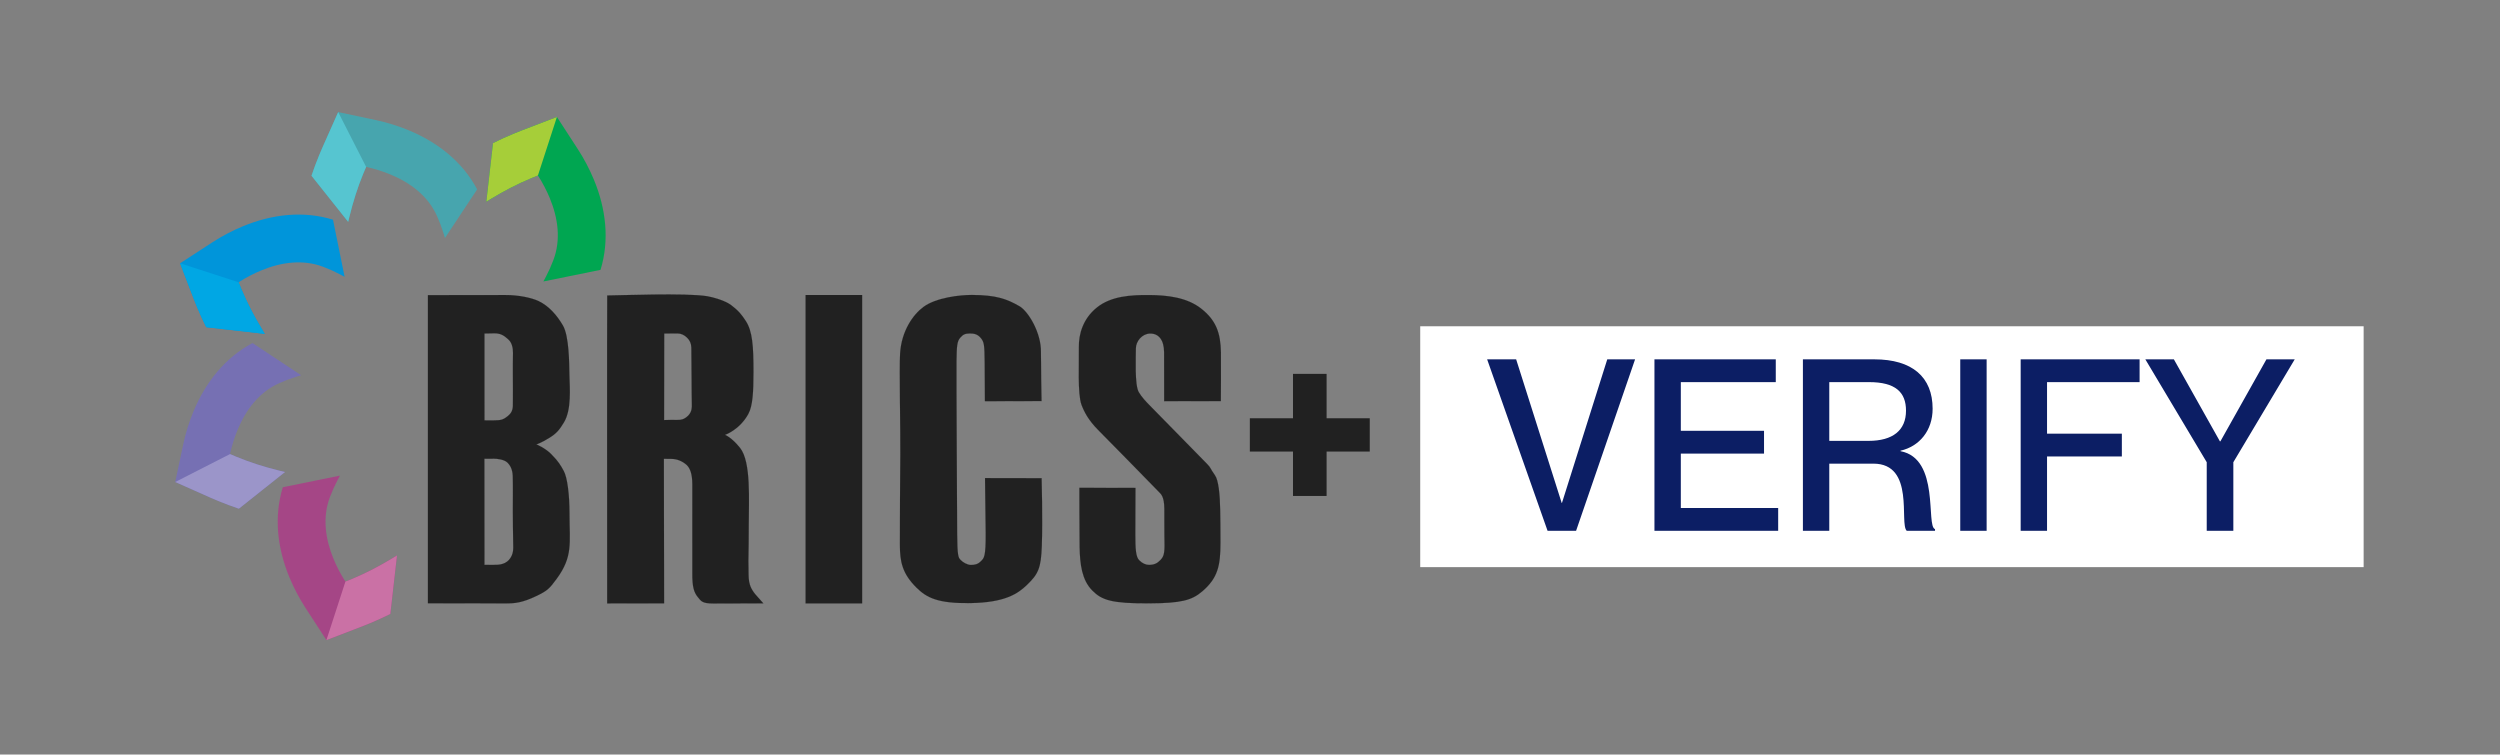
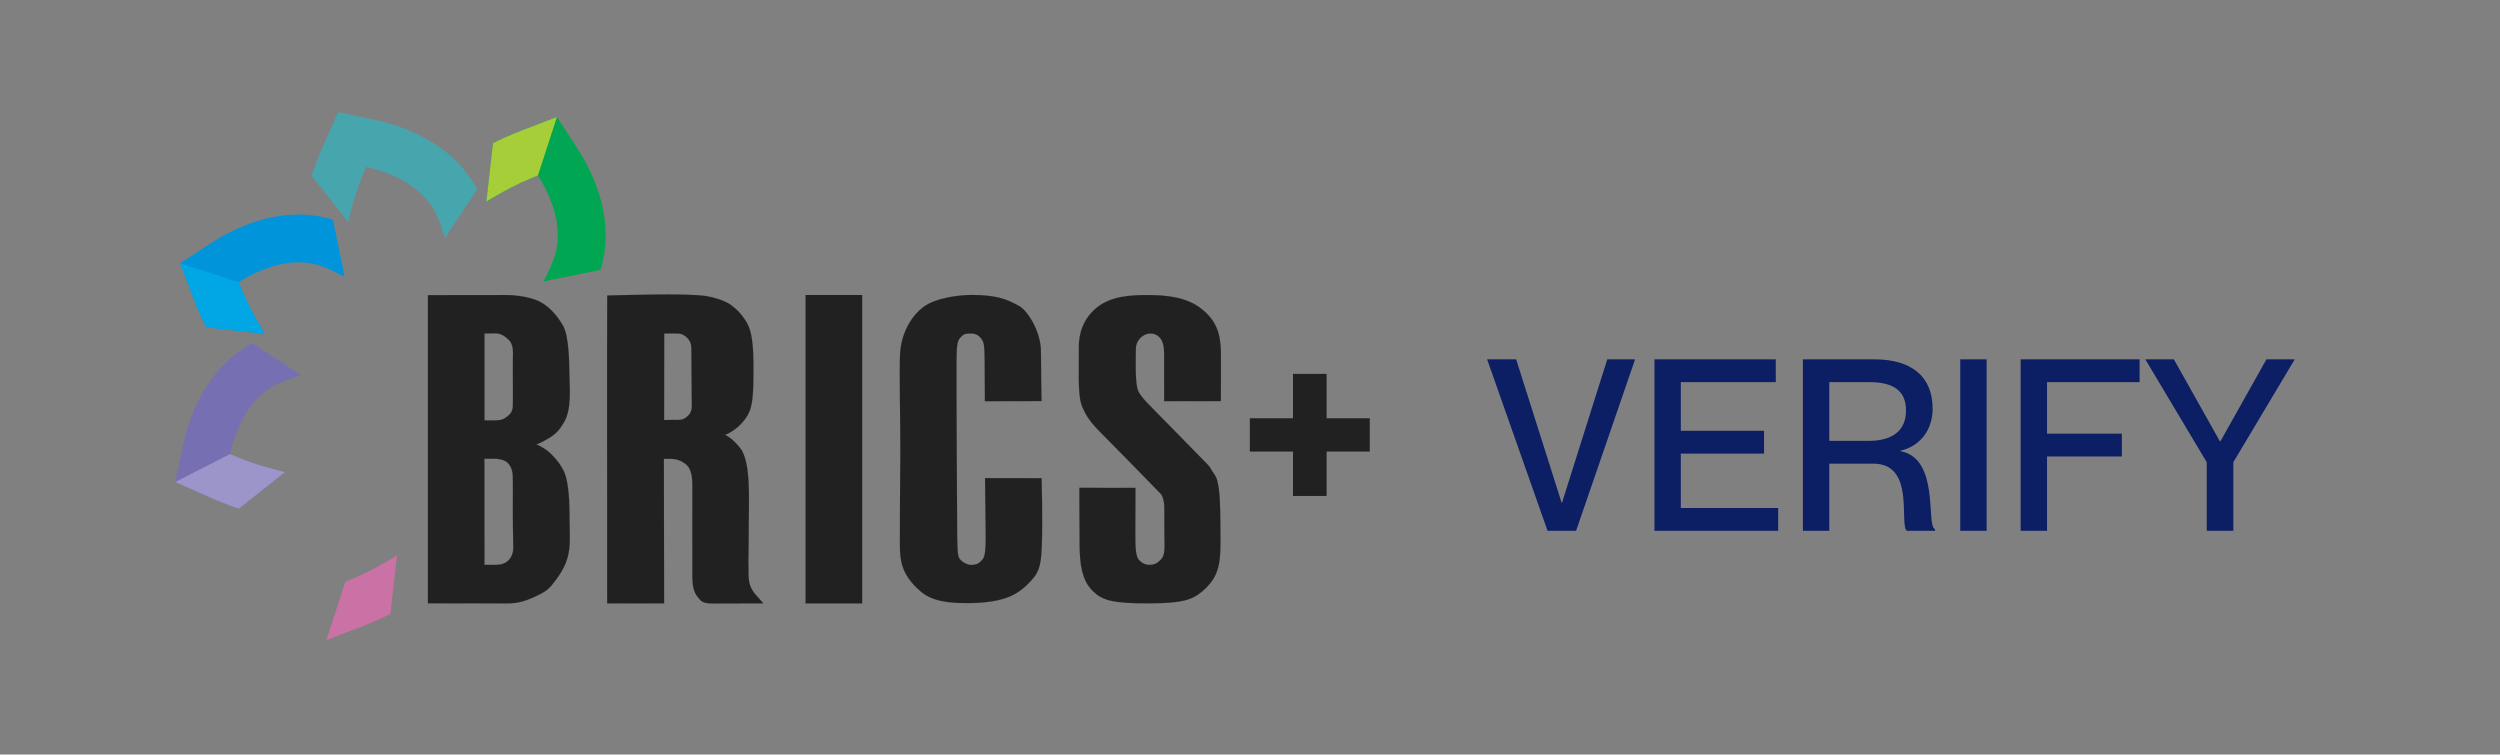
<svg xmlns="http://www.w3.org/2000/svg" width="550" height="166" viewBox="0 0 550 166" fill="none">
  <rect x="0" y="0" width="550" height="166" fill="#808080" stroke="none" />
  <g clip-path="url(#clip0_670_22470)">
    <path fill-rule="evenodd" clip-rule="evenodd" d="M268.585 88.242C268.585 88.242 268.643 79.643 268.604 77.532C268.525 73.223 267.528 70.449 264.24 67.874C261.07 65.392 256.754 64.939 252.787 64.909C248.724 64.879 244.41 65.136 241.264 67.692C238.25 70.14 237.301 73.526 237.351 76.394C237.409 79.789 237.033 86.639 237.928 89.047C238.532 90.673 239.513 92.495 241.565 94.57C245.763 98.816 249.929 103.071 255.02 108.287C255.444 108.722 256.133 109.29 256.154 111.918C256.173 114.338 256.144 116.903 256.169 117.88C256.258 121.373 256.214 122.242 255.325 123.174C254.582 123.958 253.913 124.268 252.766 124.272C252.1 124.276 251.308 123.956 250.619 123.246C249.881 122.49 249.775 120.832 249.775 117.564C249.775 116.439 249.807 107.334 249.807 107.334L237.461 107.314C237.461 107.314 237.477 118.338 237.513 120.268C237.585 124.175 238.017 127.6 240.298 129.908C242.404 132.036 244.556 132.779 252.824 132.739C259.963 132.705 262.238 132.036 264.506 130.092C267.883 127.199 268.506 124.539 268.506 119.378C268.504 115.241 268.49 115.684 268.446 112.384C268.394 108.605 268.035 105.606 267.302 104.574C266.076 102.845 266.533 103.057 265.486 101.99C264.464 100.95 256.171 92.464 253.07 89.327C252.006 88.25 251.163 87.349 250.527 86.262C249.609 84.694 249.89 78.804 249.89 76.672C249.888 75.05 251.283 73.437 252.955 73.384C254.956 73.319 256.085 74.855 256.102 77.494C256.115 79.666 256.117 88.261 256.117 88.261L268.585 88.242Z" fill="#212121" stroke="#2D2D2D" stroke-width="0.021" stroke-miterlimit="1.5" stroke-linecap="round" stroke-linejoin="round" />
    <path fill-rule="evenodd" clip-rule="evenodd" d="M197.976 119.815C197.98 113.145 198.009 106.685 198.072 100C198.121 94.508 197.808 81.196 198.02 77.786C198.329 72.782 200.878 69.2 203.181 67.507C205.956 65.464 211.157 64.883 213.824 64.889C219.014 64.904 221.465 65.722 224.3 67.38C226.232 68.507 229.096 73.227 229.007 77.511C228.978 78.856 229.142 88.237 229.142 88.237L216.678 88.267C216.678 88.267 216.653 81.809 216.624 79.658C216.574 75.858 216.563 75.247 215.679 74.255C215.095 73.6 214.401 73.344 213.352 73.361C212.389 73.376 211.911 73.539 211.25 74.298C210.563 75.09 210.469 76.103 210.432 79.499C210.393 82.797 210.553 114.376 210.575 117.326C210.615 122.347 210.818 122.619 211.294 123.146C211.799 123.704 212.81 124.284 213.564 124.287C214.453 124.289 215.134 124.147 215.818 123.445C216.464 122.782 216.896 122.623 216.85 117.22C216.821 113.946 216.707 105.18 216.707 105.18L229.155 105.203C229.155 105.203 229.406 114.126 229.2 120.08C229.03 125.007 228.415 126.298 225.918 128.695C223.883 130.651 221.029 132.576 213.417 132.68C206.349 132.777 203.871 131.518 201.603 129.261C198.514 126.186 197.974 123.602 197.976 119.815Z" fill="#212121" stroke="#2D2D2D" stroke-width="0.021" stroke-miterlimit="1.5" stroke-linecap="round" stroke-linejoin="round" />
    <path fill-rule="evenodd" clip-rule="evenodd" d="M177.227 132.748H189.668L189.67 64.907H177.229L177.227 132.748Z" fill="#212121" stroke="#2D2D2D" stroke-width="0.021" stroke-miterlimit="1.5" stroke-linecap="round" stroke-linejoin="round" />
    <path fill-rule="evenodd" clip-rule="evenodd" d="M133.579 132.756C133.579 132.756 133.537 65.004 133.587 65.004C136.001 65.004 150.972 64.383 155.639 65.178C156.904 65.392 159.521 66.121 160.836 67.115C162.485 68.359 163.168 69.215 164.099 70.657C165.517 72.852 165.777 76.044 165.767 81.907C165.758 86.226 165.603 89.28 164.639 91.056C162.734 94.562 159.509 95.67 159.509 95.67C159.509 95.67 160.95 96.206 162.811 98.534C165.277 101.619 164.722 110.048 164.722 115.642C164.722 122.189 164.604 122.901 164.666 124.653C164.755 127.133 164.331 128.769 166.519 131.141C166.687 131.325 167.941 132.741 167.941 132.741C167.941 132.741 158.399 132.777 156.902 132.773C154.49 132.765 154.243 132.262 153.512 131.353C152.733 130.382 152.262 129.284 152.312 125.904C152.328 124.683 152.326 108.645 152.31 106.428C152.295 104.413 151.877 103.037 151.049 102.281C150.278 101.579 149.067 100.952 147.709 100.958C146.895 100.96 146.053 100.935 146.053 100.935L146.103 132.741L133.579 132.756ZM146.101 92.41L146.134 73.376C146.134 73.376 148.644 73.363 149.063 73.361C149.805 73.355 150.488 73.668 151.115 74.255C151.742 74.843 152.073 75.55 152.096 76.466C152.15 78.706 152.139 86.819 152.204 89.079C152.214 89.475 152.266 90.564 151.41 91.423C150.513 92.322 149.732 92.379 149.248 92.377C147.628 92.37 146.101 92.41 146.101 92.41Z" fill="#212121" stroke="#2D2D2D" stroke-width="0.021" stroke-miterlimit="1.5" stroke-linecap="round" stroke-linejoin="round" />
    <path fill-rule="evenodd" clip-rule="evenodd" d="M94.144 132.726V64.928C94.144 64.928 108.869 64.907 111.195 64.905C114.014 64.9 116.905 65.481 118.506 66.246C120.822 67.355 122.546 69.402 123.836 71.589C125.215 73.931 125.221 79.953 125.275 82.536C125.338 85.416 125.765 90.103 124.069 92.926C123.059 94.604 122.403 95.367 120.859 96.327C119.038 97.459 118.001 97.769 118.001 97.769C118.001 97.769 119.84 98.481 121.252 99.888C122.934 101.562 123.402 102.491 124.021 103.599C124.808 105.011 125.292 108.811 125.29 112.99C125.286 119.467 126.098 122.401 122.457 127.354C120.828 129.571 120.361 130.005 117.864 131.188C114.94 132.57 113.293 132.767 111.264 132.748C109.199 132.729 94.144 132.726 94.144 132.726ZM106.571 100.926L106.584 124.272C106.584 124.272 107.496 124.27 108.605 124.264C109.309 124.259 110.931 124.344 111.984 123.159C113.046 121.966 112.919 120.527 112.911 119.917C112.886 118.191 112.815 114.675 112.821 112.412C112.825 110.161 112.869 106.871 112.803 104.72C112.757 103.175 112.155 102.243 111.561 101.709C110.836 101.062 109.263 100.907 108.696 100.912C106.999 100.931 106.571 100.926 106.571 100.926ZM106.584 73.378L106.586 92.476C106.586 92.476 107.949 92.506 108.595 92.483C110.03 92.432 110.547 92.508 111.783 91.476C112.838 90.592 112.855 89.719 112.838 88.487C112.825 87.407 112.882 84.314 112.832 82.496C112.794 81.076 112.859 79.037 112.859 77.625C112.861 76.597 112.653 75.404 111.831 74.679C110.996 73.944 110.283 73.304 108.705 73.334C107.357 73.359 106.584 73.378 106.584 73.378Z" fill="#212121" stroke="#2D2D2D" stroke-width="0.021" stroke-miterlimit="1.5" stroke-linecap="round" stroke-linejoin="round" />
    <path d="M301.347 99.342H291.852V109.109H284.459V99.342H274.964V92.017H284.459V82.251H291.852V92.017H301.347V99.342Z" fill="#212121" />
-     <rect width="207.705" height="53" transform="translate(312.449 71.772)" fill="white" />
    <path d="M340.463 116.772L327.17 79.056H333.553L343.575 110.653H343.628L353.598 79.056H359.717L346.74 116.772H340.463ZM363.979 116.772V79.056H390.67V84.067H369.781V94.776H388.086V99.787H369.781V111.761H391.198V116.772H363.979ZM396.639 116.772V79.056H412.358C420.693 79.056 425.177 82.96 425.177 89.922C425.177 94.723 422.275 98.204 418.108 99.154V99.259C426.865 100.895 423.647 115.77 425.704 116.403V116.772H419.479C417.791 115.19 421.378 102.002 412.147 102.002H402.441V116.772H396.639ZM402.441 96.991H411.092C416.42 96.991 419.321 94.67 419.321 90.344C419.321 86.283 417 84.067 411.198 84.067H402.441V96.991ZM431.256 116.772V79.056H437.059V116.772H431.256ZM444.547 116.772V79.056H470.711V84.067H450.349V95.409H466.807V100.42H450.349V116.772H444.547ZM485.48 116.772V101.686L471.976 79.056H478.253L488.381 97.097H488.487L498.615 79.056H504.839L491.335 101.686V116.772H485.48Z" fill="#0C1E64" />
    <g clip-path="url(#clip1_670_22470)">
      <path fill-rule="evenodd" clip-rule="evenodd" d="M108.465 31.483C109.913 30.761 111.383 30.088 112.876 29.467C113.439 29.232 114.002 29.004 114.571 28.785L122.523 25.731L127.163 32.875C128.523 34.968 129.722 37.265 130.675 39.57C133.302 45.931 134.131 52.788 132.117 59.367L119.545 61.924L120.111 60.854C120.722 59.694 121.256 58.496 121.724 57.272C123.456 52.752 122.759 47.956 120.953 43.584C120.306 42.018 119.376 40.193 118.343 38.606C117.854 38.794 117.368 38.991 116.907 39.184C113.85 40.451 110.878 42.004 108.051 43.722L106.995 44.364L108.462 31.487L108.465 31.483Z" fill="#00A651" />
      <path fill-rule="evenodd" clip-rule="evenodd" d="M108.465 31.483C109.913 30.761 111.383 30.088 112.876 29.467C113.439 29.232 114.002 29.004 114.571 28.785L122.523 25.731L118.343 38.606C117.853 38.794 117.368 38.991 116.907 39.184C113.85 40.451 110.878 42.004 108.051 43.722L106.995 44.364L108.462 31.487L108.465 31.483Z" fill="#A6CE39" />
-       <path fill-rule="evenodd" clip-rule="evenodd" d="M85.873 135.072C84.425 135.794 82.955 136.466 81.462 137.088C80.899 137.322 80.336 137.55 79.768 137.769L71.814 140.826L67.174 133.682C65.814 131.588 64.615 129.292 63.661 126.987C61.035 120.626 60.206 113.768 62.219 107.19L74.791 104.633L74.226 105.702C73.615 106.863 73.081 108.061 72.613 109.285C70.88 113.804 71.578 118.601 73.384 122.972C74.031 124.539 74.961 126.364 75.994 127.95C76.483 127.762 76.966 127.564 77.43 127.373C80.487 126.106 83.459 124.553 86.286 122.835L87.341 122.192L85.875 135.07L85.873 135.072Z" fill="#A54686" />
      <path fill-rule="evenodd" clip-rule="evenodd" d="M52.557 111.915C51.023 111.402 49.506 110.837 48.014 110.221C47.45 109.988 46.892 109.751 46.334 109.504L38.549 106.042L40.32 97.709C40.837 95.268 41.614 92.796 42.572 90.49C45.212 84.136 49.477 78.699 55.551 75.471L66.249 82.551L65.093 82.91C63.84 83.298 62.618 83.768 61.417 84.304C56.997 86.275 54.097 90.16 52.284 94.528C51.633 96.092 51.002 98.041 50.607 99.894C51.087 100.108 51.567 100.31 52.029 100.5C55.088 101.764 58.287 102.769 61.499 103.553L62.7 103.845L52.554 111.914L52.557 111.915Z" fill="#7670B3" />
      <path fill-rule="evenodd" clip-rule="evenodd" d="M45.373 71.98C44.651 70.531 43.979 69.062 43.358 67.568C43.123 67.005 42.895 66.443 42.676 65.874L39.622 57.922L46.766 53.281C48.859 51.922 51.156 50.723 53.461 49.769C59.822 47.143 66.679 46.314 73.258 48.327L75.815 60.899L74.745 60.334C73.585 59.722 72.387 59.188 71.163 58.721C66.643 56.988 61.847 57.686 57.475 59.492C55.909 60.139 54.084 61.069 52.497 62.102C52.685 62.591 52.882 63.076 53.075 63.538C54.342 66.594 55.895 69.567 57.613 72.393L58.255 73.449L45.378 71.983L45.373 71.98Z" fill="#0095DA" />
      <path fill-rule="evenodd" clip-rule="evenodd" d="M68.53 38.666C69.044 37.133 69.609 35.615 70.225 34.123C70.457 33.559 70.695 33.001 70.941 32.443L74.403 24.658L82.737 26.429C85.178 26.946 87.65 27.723 89.955 28.681C96.309 31.321 101.747 35.586 104.975 41.66L97.894 52.359L97.536 51.202C97.148 49.949 96.679 48.725 96.142 47.526C94.171 43.106 90.285 40.206 85.918 38.393C84.353 37.742 82.404 37.111 80.552 36.716C80.338 37.197 80.136 37.676 79.945 38.138C78.68 41.196 77.675 44.395 76.892 47.608L76.6 48.809L68.532 38.664L68.53 38.666Z" fill="#47A5AE" />
      <path fill-rule="evenodd" clip-rule="evenodd" d="M85.871 135.072C84.422 135.794 82.953 136.467 81.459 137.088C80.896 137.322 80.334 137.551 79.765 137.769L71.811 140.826L75.991 127.951C76.481 127.763 76.964 127.565 77.427 127.373C80.484 126.106 83.456 124.553 86.283 122.835L87.339 122.193L85.872 135.07L85.871 135.072Z" fill="#CA71A5" />
      <path fill-rule="evenodd" clip-rule="evenodd" d="M52.557 111.915C51.024 111.401 49.506 110.836 48.014 110.22C47.45 109.988 46.892 109.751 46.334 109.504L38.549 106.042L50.607 99.893C51.088 100.108 51.567 100.309 52.029 100.5C55.088 101.763 58.288 102.768 61.5 103.553L62.7 103.845L52.555 111.914L52.557 111.915Z" fill="#9B95C9" />
      <path fill-rule="evenodd" clip-rule="evenodd" d="M45.374 71.98C44.652 70.531 43.979 69.062 43.358 67.568C43.124 67.005 42.895 66.443 42.677 65.874L39.622 57.922L52.498 62.102C52.686 62.591 52.882 63.076 53.075 63.538C54.342 66.594 55.895 69.567 57.613 72.393L58.255 73.449L45.378 71.983L45.374 71.98Z" fill="#00A7E4" />
-       <path fill-rule="evenodd" clip-rule="evenodd" d="M68.529 38.666C69.043 37.132 69.608 35.615 70.224 34.123C70.456 33.559 70.694 33.001 70.94 32.442L74.402 24.658L80.55 36.718C80.335 37.199 80.134 37.678 79.943 38.14C78.68 41.199 77.675 44.398 76.89 47.611L76.598 48.811L68.529 38.666Z" fill="#56C5D0" />
    </g>
  </g>
  <defs>
    <clipPath id="clip0_670_22470">
      <rect width="490" height="126" fill="white" transform="translate(30 20)" />
    </clipPath>
    <clipPath id="clip1_670_22470">
      <rect width="124.652" height="124.652" fill="white" transform="translate(76.473 -2.401) rotate(31.42)" />
    </clipPath>
  </defs>
</svg>